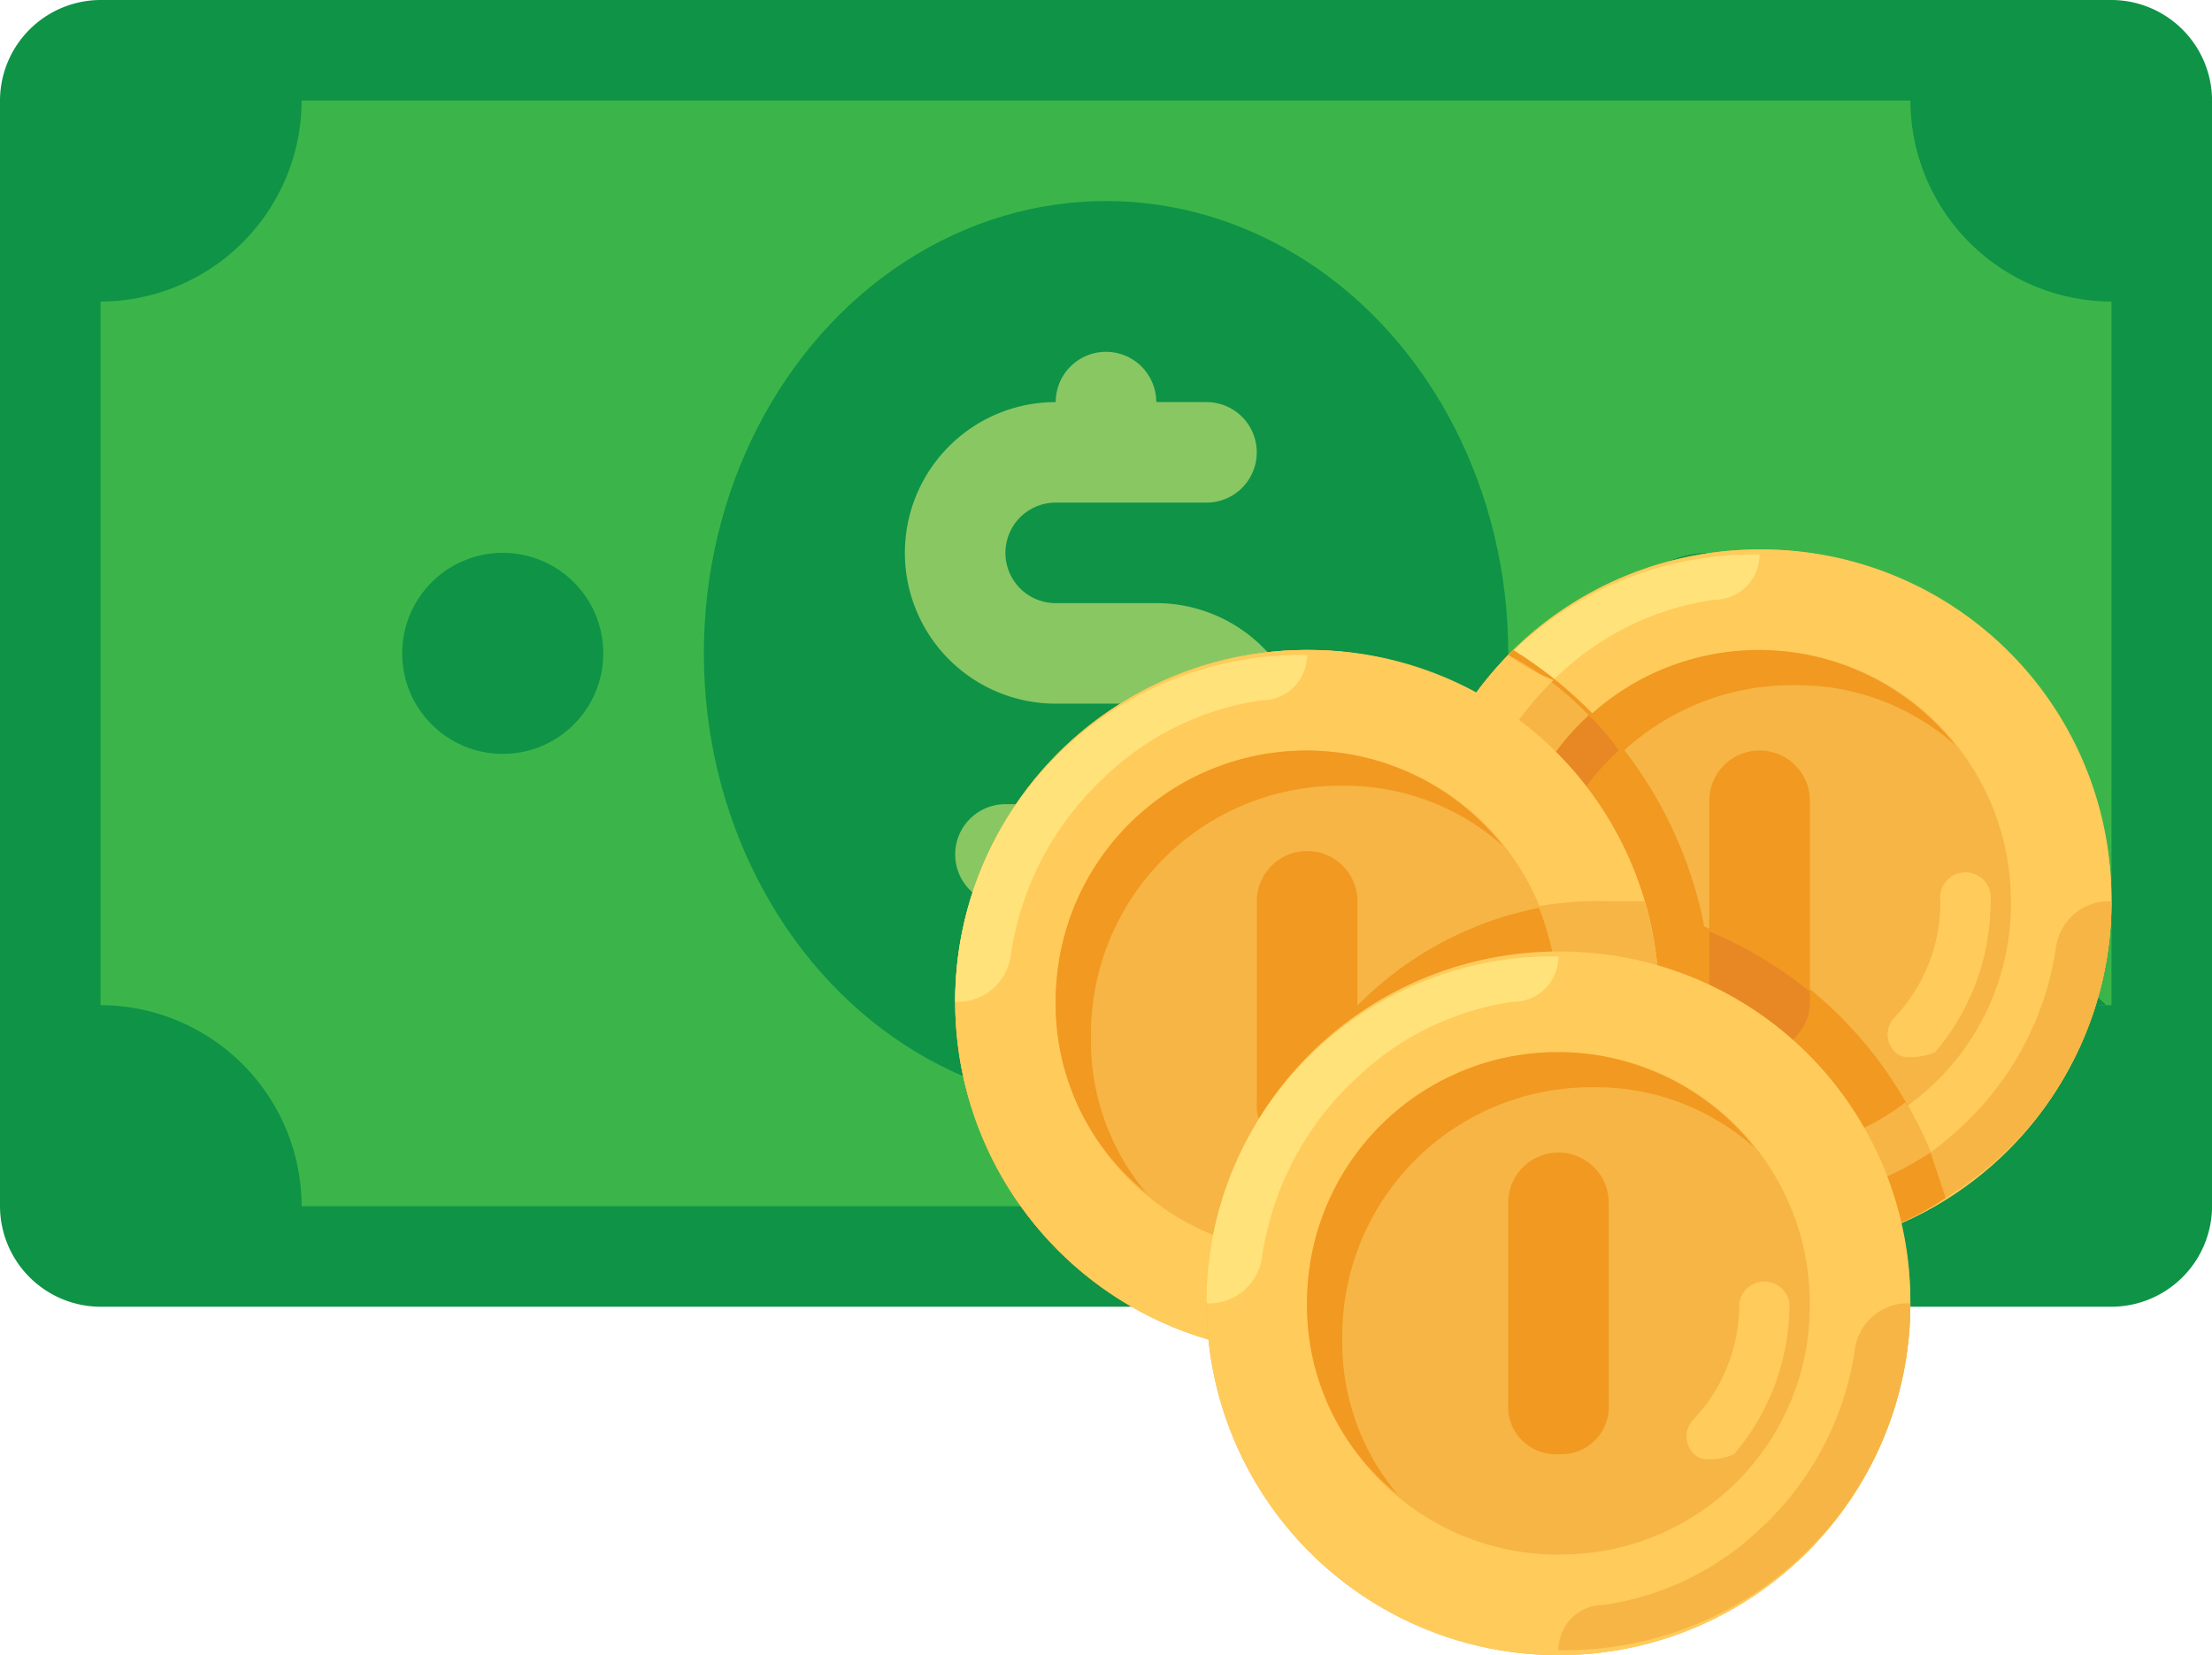
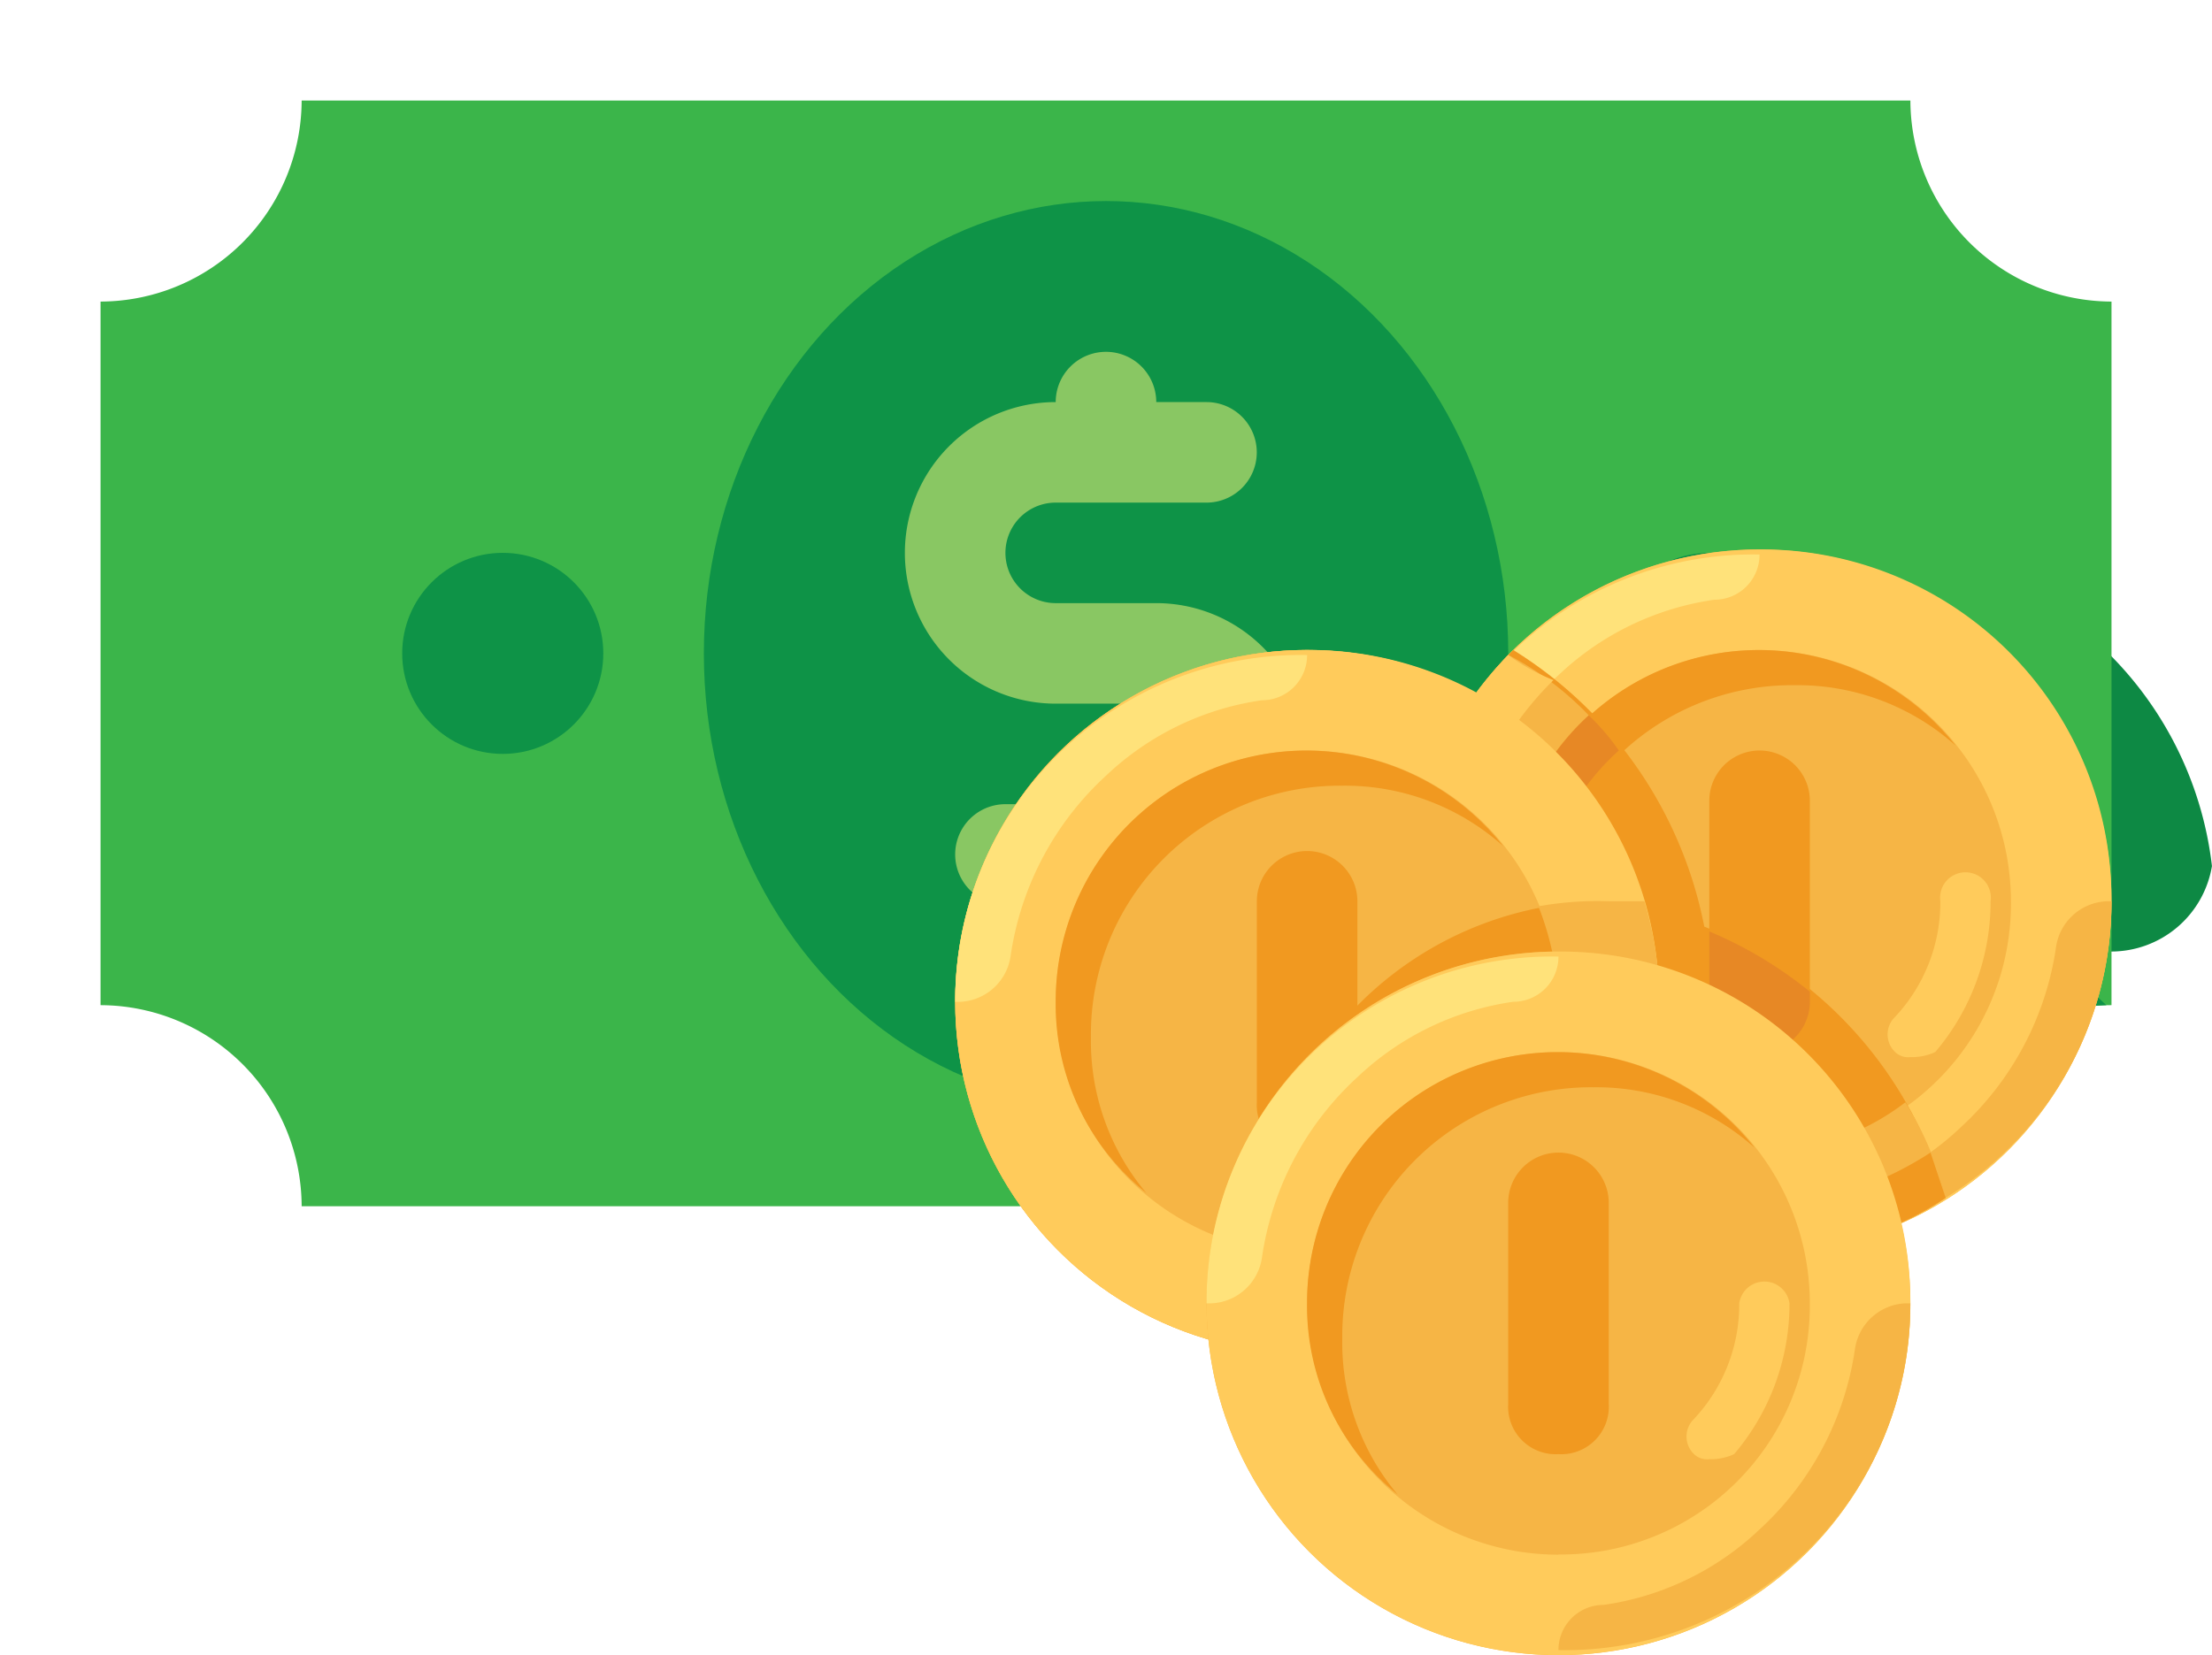
<svg xmlns="http://www.w3.org/2000/svg" width="43.58" height="32.619" viewBox="0 0 43.58 32.619">
  <g id="Grupo_4007" data-name="Grupo 4007" transform="translate(77.251 -11.272)">
    <path id="Trazado_1797" data-name="Trazado 1797" d="M184.024,213.727a6.629,6.629,0,0,0-5.547,2.872,7.388,7.388,0,0,0-3.368-.891,6.93,6.93,0,0,0-6.834,5.943h20.7a2.015,2.015,0,0,0,1.981-1.684A7.055,7.055,0,0,0,184.024,213.727Z" transform="translate(-224.628 -191.627)" fill="#0d8944" />
    <g id="Grupo_4014" data-name="Grupo 4014" transform="translate(0 7)">
-       <path id="Trazado_1796" data-name="Trazado 1796" d="M-35.652,30.024H-75.27a1.987,1.987,0,0,1-1.981-1.981V6.253A1.987,1.987,0,0,1-75.27,4.272h39.619a1.987,1.987,0,0,1,1.981,1.981v21.79A1.987,1.987,0,0,1-35.652,30.024Z" fill="#0e9347" />
      <path id="Trazado_1798" data-name="Trazado 1798" d="M-18.321,49.336H-50.016a3.973,3.973,0,0,0-3.962-3.962V31.508a3.973,3.973,0,0,0,3.962-3.962h31.695a3.973,3.973,0,0,0,3.962,3.962V45.374A3.973,3.973,0,0,0-18.321,49.336Z" transform="translate(-21.292 -21.293)" fill="#3bb54a" />
      <g id="Grupo_4003" data-name="Grupo 4003" transform="translate(-69.327 8.234)">
        <path id="Trazado_1799" data-name="Trazado 1799" d="M190.412,213.727a6.629,6.629,0,0,0-5.547,2.872,7.388,7.388,0,0,0-3.368-.891,6.8,6.8,0,0,0-6.24,3.962H191.4a3.953,3.953,0,0,1,3.863-3.962A7.16,7.16,0,0,0,190.412,213.727Z" transform="translate(-161.689 -199.861)" fill="#0e9347" />
        <ellipse id="Elipse_131" data-name="Elipse 131" cx="7.924" cy="8.914" rx="7.924" ry="8.914" transform="translate(5.943 0)" fill="#0e9347" />
        <circle id="Elipse_132" data-name="Elipse 132" cx="1.981" cy="1.981" r="1.981" transform="translate(0 6.933)" fill="#0e9347" />
        <circle id="Elipse_133" data-name="Elipse 133" cx="1.981" cy="1.981" r="1.981" transform="translate(23.771 6.933)" fill="#0e9347" />
      </g>
      <path id="Trazado_1800" data-name="Trazado 1800" d="M137.156,90.681h-1.981a.99.99,0,0,1,0-1.981h2.971a.99.99,0,0,0,0-1.981h-.99a.99.99,0,1,0-1.981,0,2.971,2.971,0,1,0,0,5.943h1.981a.99.99,0,0,1,0,1.981h-2.971a.99.99,0,1,0,0,1.981h.99a.99.99,0,1,0,1.981,0,2.971,2.971,0,1,0,0-5.943Z" transform="translate(-191.627 -74.523)" fill="#89c763" />
    </g>
    <circle id="Elipse_134" data-name="Elipse 134" cx="6.933" cy="6.933" r="6.933" transform="translate(-58.432 24.081)" fill="#ffca5d" />
    <circle id="Elipse_135" data-name="Elipse 135" cx="6.933" cy="6.933" r="6.933" transform="translate(-49.518 22.1)" fill="#f6b545" />
    <path id="Trazado_1801" data-name="Trazado 1801" d="M255.5,213.727a6.933,6.933,0,1,0,6.933,6.933A6.891,6.891,0,0,0,255.5,213.727Zm0,11.886a4.952,4.952,0,1,1,4.952-4.952A4.9,4.9,0,0,1,255.5,225.613Z" transform="translate(-298.085 -191.627)" fill="#ffcb5b" />
    <path id="Trazado_1802" data-name="Trazado 1802" d="M330.022,302.016h0a6.807,6.807,0,0,0,6.933-6.834h-.1a1.053,1.053,0,0,0-.99.891,5.988,5.988,0,0,1-1.882,3.566,5.612,5.612,0,0,1-3.07,1.486A.888.888,0,0,0,330.022,302.016Z" transform="translate(-372.607 -266.148)" fill="#f6b545" />
    <path id="Trazado_1803" data-name="Trazado 1803" d="M255.5,214.867h0a6.807,6.807,0,0,0-6.933,6.834h.1a1.053,1.053,0,0,0,.99-.891,5.988,5.988,0,0,1,1.882-3.566,5.612,5.612,0,0,1,3.07-1.486A.888.888,0,0,0,255.5,214.867Z" transform="translate(-298.085 -192.667)" fill="#ffe27a" />
    <path id="Trazado_1804" data-name="Trazado 1804" d="M272.533,242.646a4.9,4.9,0,0,1,4.952-4.952,4.672,4.672,0,0,1,3.169,1.189,4.937,4.937,0,0,0-8.815,3.07,4.749,4.749,0,0,0,1.783,3.764A4.645,4.645,0,0,1,272.533,242.646Z" transform="translate(-319.377 -212.919)" fill="#f19920" />
    <path id="Trazado_1805" data-name="Trazado 1805" d="M360.14,292.93a.364.364,0,0,1-.3-.1.479.479,0,0,1,0-.693,3.306,3.306,0,0,0,.891-2.278.5.5,0,1,1,.99,0,4.574,4.574,0,0,1-1.09,2.971A1.077,1.077,0,0,1,360.14,292.93Z" transform="translate(-399.754 -260.826)" fill="#ffcb5b" />
    <g id="Grupo_4004" data-name="Grupo 4004" transform="translate(-49.419 24.081)">
      <path id="Trazado_1806" data-name="Trazado 1806" d="M319.376,266.217a.936.936,0,0,1-.99-.99v-3.962a.99.99,0,1,1,1.981,0v3.962A.936.936,0,0,1,319.376,266.217Z" transform="translate(-312.542 -258.293)" fill="#f19920" />
      <path id="Trazado_1807" data-name="Trazado 1807" d="M260.229,247.8a8.047,8.047,0,0,0-4.754-5.348A8.28,8.28,0,0,0,251.711,237a7.16,7.16,0,0,0-1.981,4.853,6.891,6.891,0,0,0,6.933,6.933A5.744,5.744,0,0,0,260.229,247.8Z" transform="translate(-249.73 -237)" fill="#f19920" />
    </g>
    <g id="Grupo_4005" data-name="Grupo 4005" transform="translate(-47.537 25.369)">
      <path id="Trazado_1808" data-name="Trazado 1808" d="M273.622,259.556a5.21,5.21,0,0,1-1.189-3.169,4.8,4.8,0,0,1,1.585-3.566,4.3,4.3,0,0,0-.594-.693,4.852,4.852,0,0,0-1.585,3.665A4.749,4.749,0,0,0,273.622,259.556Z" transform="translate(-271.839 -252.128)" fill="#e78825" />
      <path id="Trazado_1809" data-name="Trazado 1809" d="M318.385,302.164v1.387a.99.99,0,1,0,1.981,0v-.2A8.092,8.092,0,0,0,318.385,302.164Z" transform="translate(-314.423 -297.905)" fill="#e78825" />
    </g>
    <path id="Trazado_1810" data-name="Trazado 1810" d="M259.165,248.859a6.331,6.331,0,0,0-.792-1.882,4.793,4.793,0,0,1-2.872.99,4.9,4.9,0,0,1-4.952-4.952,4.852,4.852,0,0,1,1.585-3.665,6.042,6.042,0,0,0-1.585-1.189,7.16,7.16,0,0,0-1.981,4.853,6.891,6.891,0,0,0,6.933,6.933A6.64,6.64,0,0,0,259.165,248.859Z" transform="translate(-298.085 -213.982)" fill="#f6b545" />
    <path id="Trazado_1811" data-name="Trazado 1811" d="M333.389,353.364a6.846,6.846,0,0,1-2.476.99,1.053,1.053,0,0,0-.891.99h0a6.642,6.642,0,0,0,3.665-1.089Z" transform="translate(-372.606 -319.378)" fill="#f19920" />
    <path id="Trazado_1812" data-name="Trazado 1812" d="M250.548,238.164a7.16,7.16,0,0,0-1.981,4.853h.1a1.053,1.053,0,0,0,.99-.891,6.163,6.163,0,0,1,1.783-3.467A4.019,4.019,0,0,1,250.548,238.164Z" transform="translate(-298.085 -213.984)" fill="#ffcb5b" />
    <circle id="Elipse_136" data-name="Elipse 136" cx="6.933" cy="6.933" r="6.933" transform="translate(-58.432 24.081)" fill="#f6b545" />
    <path id="Trazado_1813" data-name="Trazado 1813" d="M213.658,302.114a6.864,6.864,0,0,0,.3,1.981h.693a6.91,6.91,0,0,0,6.636-8.914h-.693A6.891,6.891,0,0,0,213.658,302.114Z" transform="translate(-266.147 -266.147)" fill="#f19920" />
    <path id="Trazado_1814" data-name="Trazado 1814" d="M150.772,237a6.933,6.933,0,1,0,6.933,6.933A6.891,6.891,0,0,0,150.772,237Zm0,11.886a4.952,4.952,0,1,1,4.952-4.952A4.9,4.9,0,0,1,150.772,248.886Z" transform="translate(-202.271 -212.919)" fill="#ffcb5b" />
    <path id="Trazado_1815" data-name="Trazado 1815" d="M225.294,325.289h0a6.807,6.807,0,0,0,6.933-6.834h-.1a1.053,1.053,0,0,0-.99.891,5.988,5.988,0,0,1-1.882,3.566,5.612,5.612,0,0,1-3.07,1.486A.888.888,0,0,0,225.294,325.289Z" transform="translate(-276.793 -287.44)" fill="#f6b545" />
    <path id="Trazado_1816" data-name="Trazado 1816" d="M150.772,238.14h0a6.807,6.807,0,0,0-6.933,6.834h.1a1.053,1.053,0,0,0,.99-.891,5.988,5.988,0,0,1,1.882-3.566,5.612,5.612,0,0,1,3.07-1.486A.888.888,0,0,0,150.772,238.14Z" transform="translate(-202.271 -213.959)" fill="#ffe27a" />
    <path id="Trazado_1817" data-name="Trazado 1817" d="M167.805,265.919a4.9,4.9,0,0,1,4.952-4.952,4.672,4.672,0,0,1,3.169,1.189,4.937,4.937,0,0,0-8.815,3.07,4.749,4.749,0,0,0,1.783,3.764A4.646,4.646,0,0,1,167.805,265.919Z" transform="translate(-223.563 -234.211)" fill="#f19920" />
    <path id="Trazado_1818" data-name="Trazado 1818" d="M255.413,316.2a.364.364,0,0,1-.3-.1.479.479,0,0,1,0-.693,3.306,3.306,0,0,0,.891-2.278.5.5,0,1,1,.99,0,4.574,4.574,0,0,1-1.089,2.971A1.077,1.077,0,0,1,255.413,316.2Z" transform="translate(-303.941 -282.117)" fill="#ffcb5b" />
    <path id="Trazado_1819" data-name="Trazado 1819" d="M214.648,289.49a.936.936,0,0,1-.99-.99v-3.962a.99.99,0,0,1,1.981,0V288.5A.936.936,0,0,1,214.648,289.49Z" transform="translate(-266.147 -255.504)" fill="#f19920" />
    <g id="Grupo_4006" data-name="Grupo 4006" transform="translate(-53.48 29.034)">
      <path id="Trazado_1820" data-name="Trazado 1820" d="M219.206,295.28a5.793,5.793,0,0,1,.4,1.882,4.9,4.9,0,0,1-4.952,4.952,3.369,3.369,0,0,1-.99-.1v.1a6.864,6.864,0,0,0,.3,1.981h.693a6.91,6.91,0,0,0,6.636-8.914h-.693A6.55,6.55,0,0,0,219.206,295.28Z" transform="translate(-212.668 -295.181)" fill="#f6b545" />
      <circle id="Elipse_137" data-name="Elipse 137" cx="6.933" cy="6.933" r="6.933" transform="translate(0 0.991)" fill="#f6b545" />
    </g>
    <path id="Trazado_1821" data-name="Trazado 1821" d="M208.954,306.818a6.933,6.933,0,1,0,6.933,6.933A6.891,6.891,0,0,0,208.954,306.818Zm0,11.886a4.952,4.952,0,1,1,4.952-4.952A4.9,4.9,0,0,1,208.954,318.7Z" transform="translate(-255.501 -276.794)" fill="#ffcb5b" />
    <path id="Trazado_1822" data-name="Trazado 1822" d="M283.476,395.107h0a6.807,6.807,0,0,0,6.933-6.834h-.1a1.053,1.053,0,0,0-.99.891,5.988,5.988,0,0,1-1.882,3.566,5.612,5.612,0,0,1-3.07,1.486A.888.888,0,0,0,283.476,395.107Z" transform="translate(-330.023 -351.316)" fill="#f6b545" />
    <path id="Trazado_1823" data-name="Trazado 1823" d="M208.954,307.958h0a6.807,6.807,0,0,0-6.933,6.834h.1a1.053,1.053,0,0,0,.99-.891,5.988,5.988,0,0,1,1.882-3.566,5.612,5.612,0,0,1,3.07-1.486A.888.888,0,0,0,208.954,307.958Z" transform="translate(-255.501 -277.835)" fill="#ffe27a" />
    <path id="Trazado_1824" data-name="Trazado 1824" d="M225.987,335.737a4.9,4.9,0,0,1,4.952-4.952,4.672,4.672,0,0,1,3.169,1.189,4.937,4.937,0,0,0-8.815,3.07,4.749,4.749,0,0,0,1.783,3.764A4.645,4.645,0,0,1,225.987,335.737Z" transform="translate(-276.793 -298.086)" fill="#f19920" />
    <path id="Trazado_1825" data-name="Trazado 1825" d="M313.594,386.02a.364.364,0,0,1-.3-.1.479.479,0,0,1,0-.693,3.306,3.306,0,0,0,.891-2.278.5.5,0,0,1,.99,0,4.573,4.573,0,0,1-1.09,2.971A1.076,1.076,0,0,1,313.594,386.02Z" transform="translate(-357.17 -345.992)" fill="#ffcb5b" />
    <path id="Trazado_1826" data-name="Trazado 1826" d="M272.83,359.307a.936.936,0,0,1-.99-.99v-3.962a.99.99,0,0,1,1.981,0v3.962A.936.936,0,0,1,272.83,359.307Z" transform="translate(-319.377 -319.378)" fill="#f19920" />
  </g>
</svg>